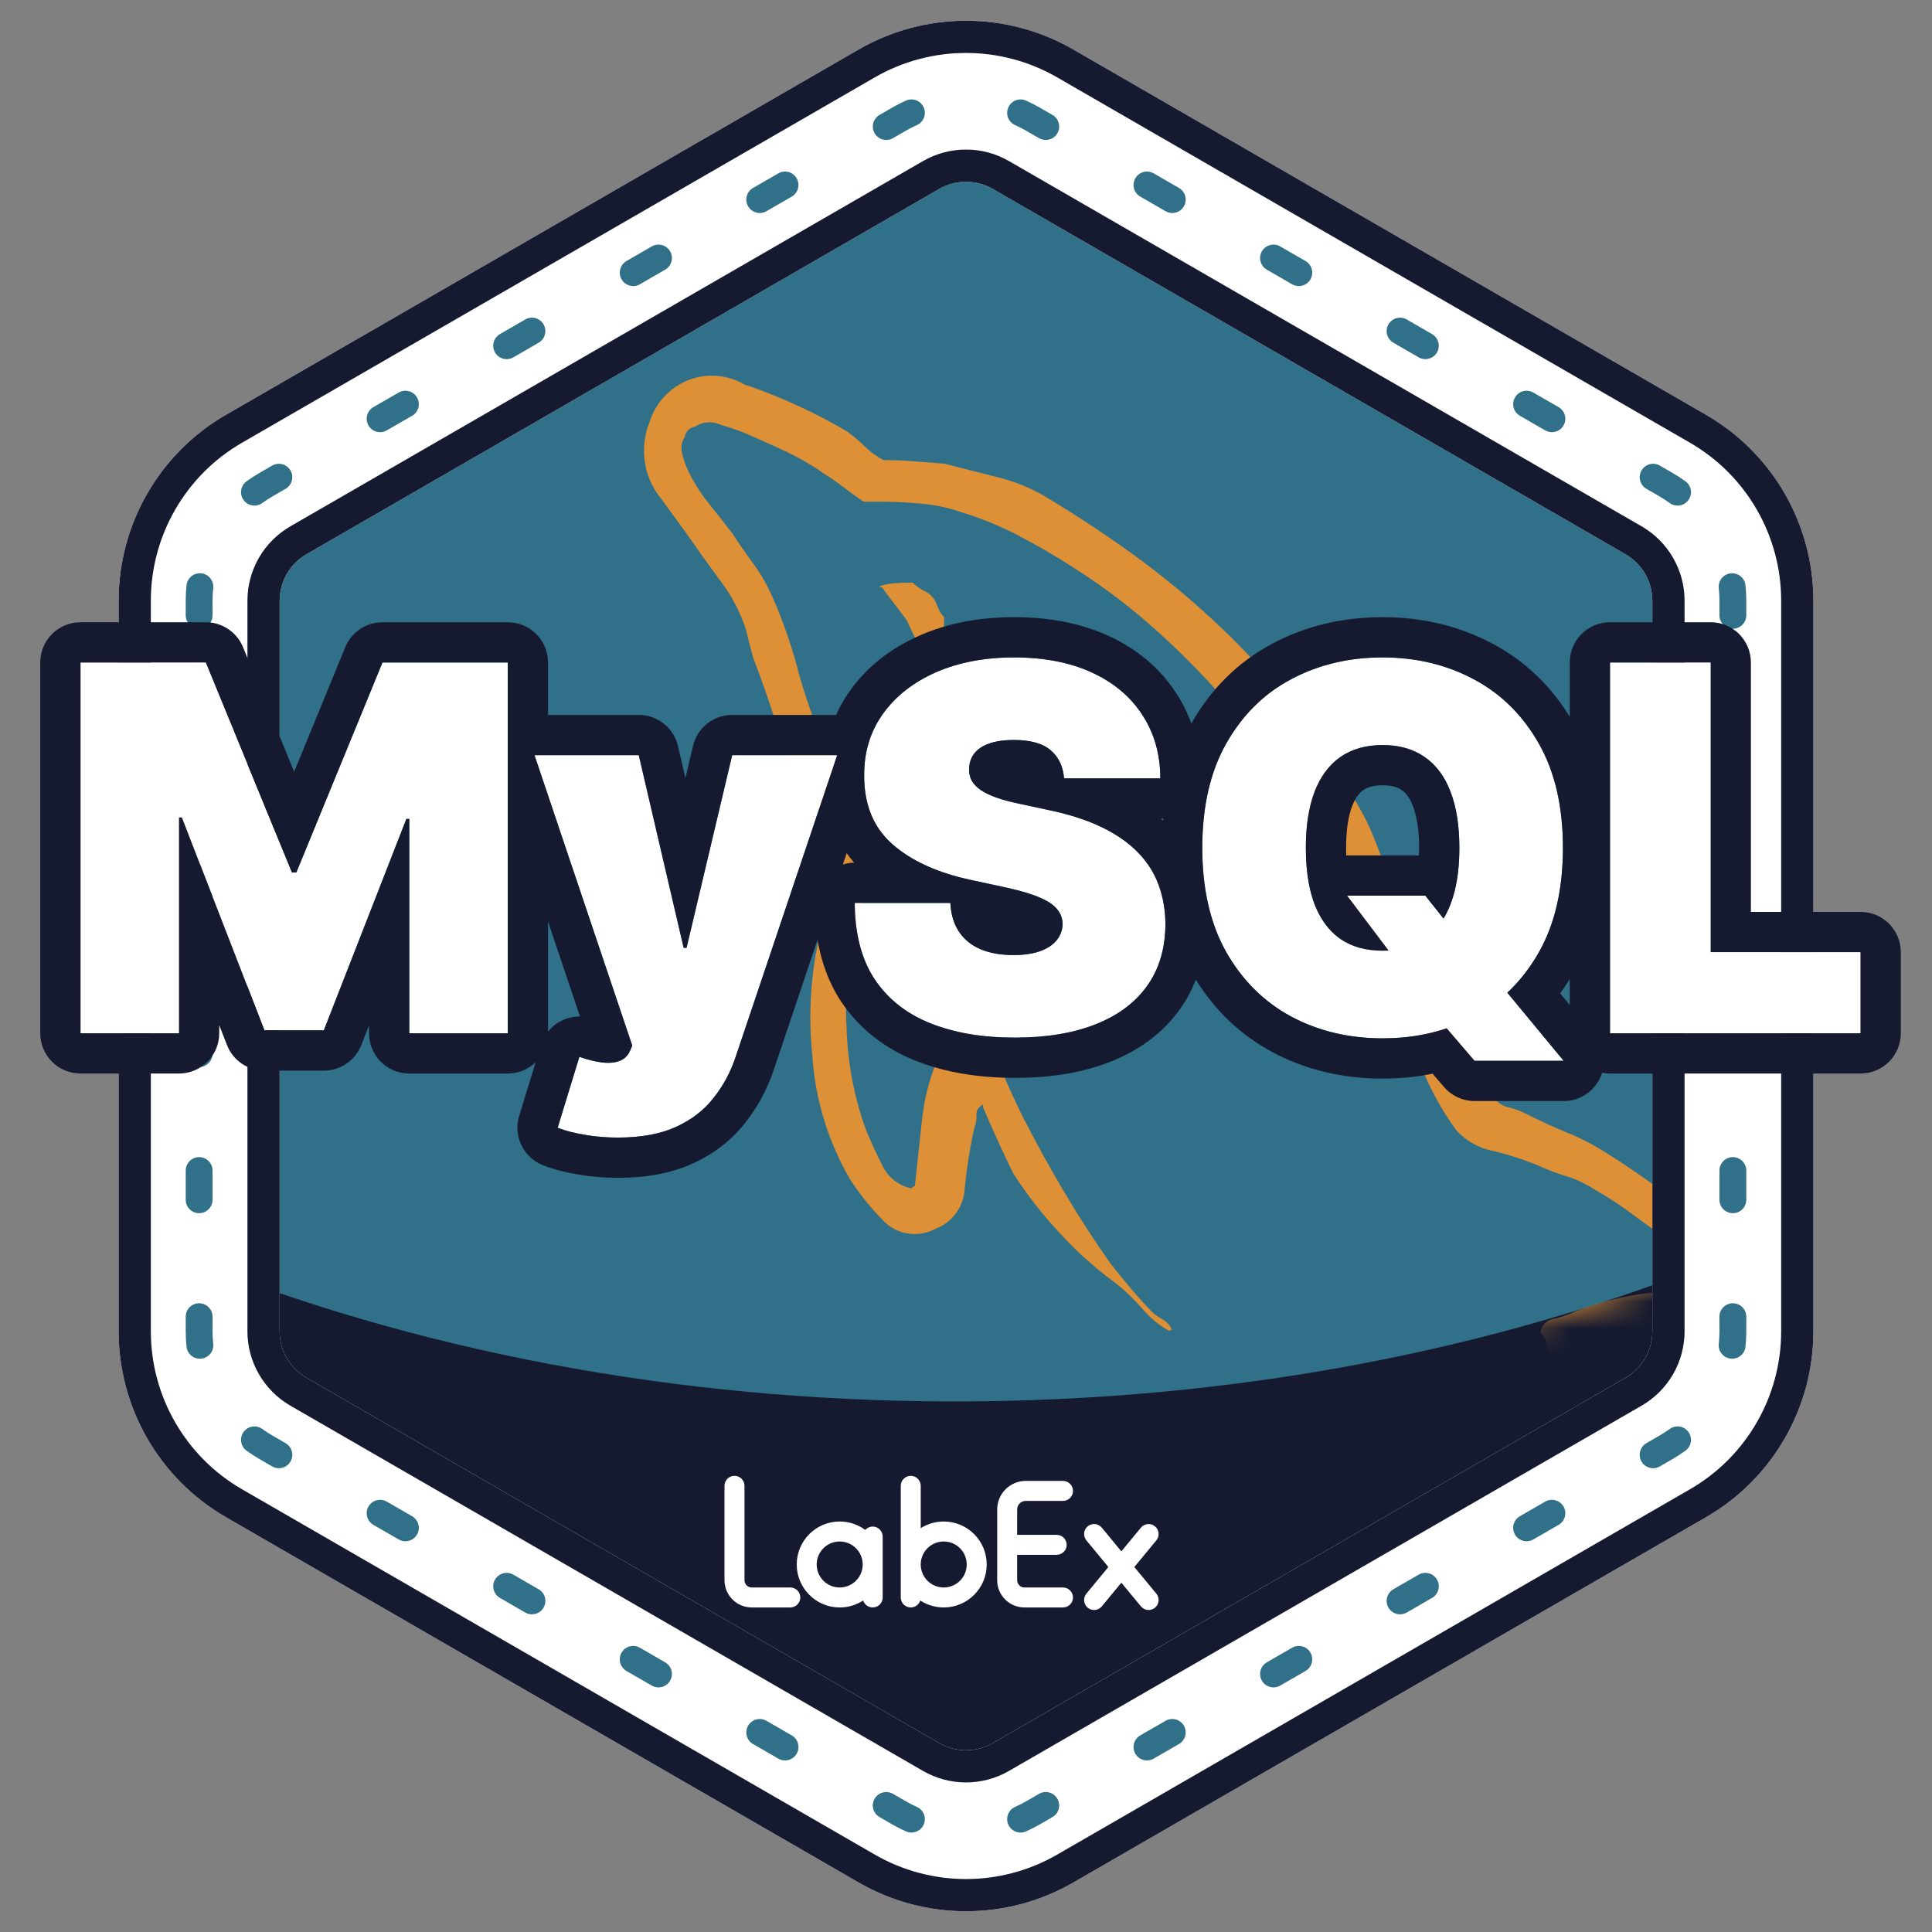
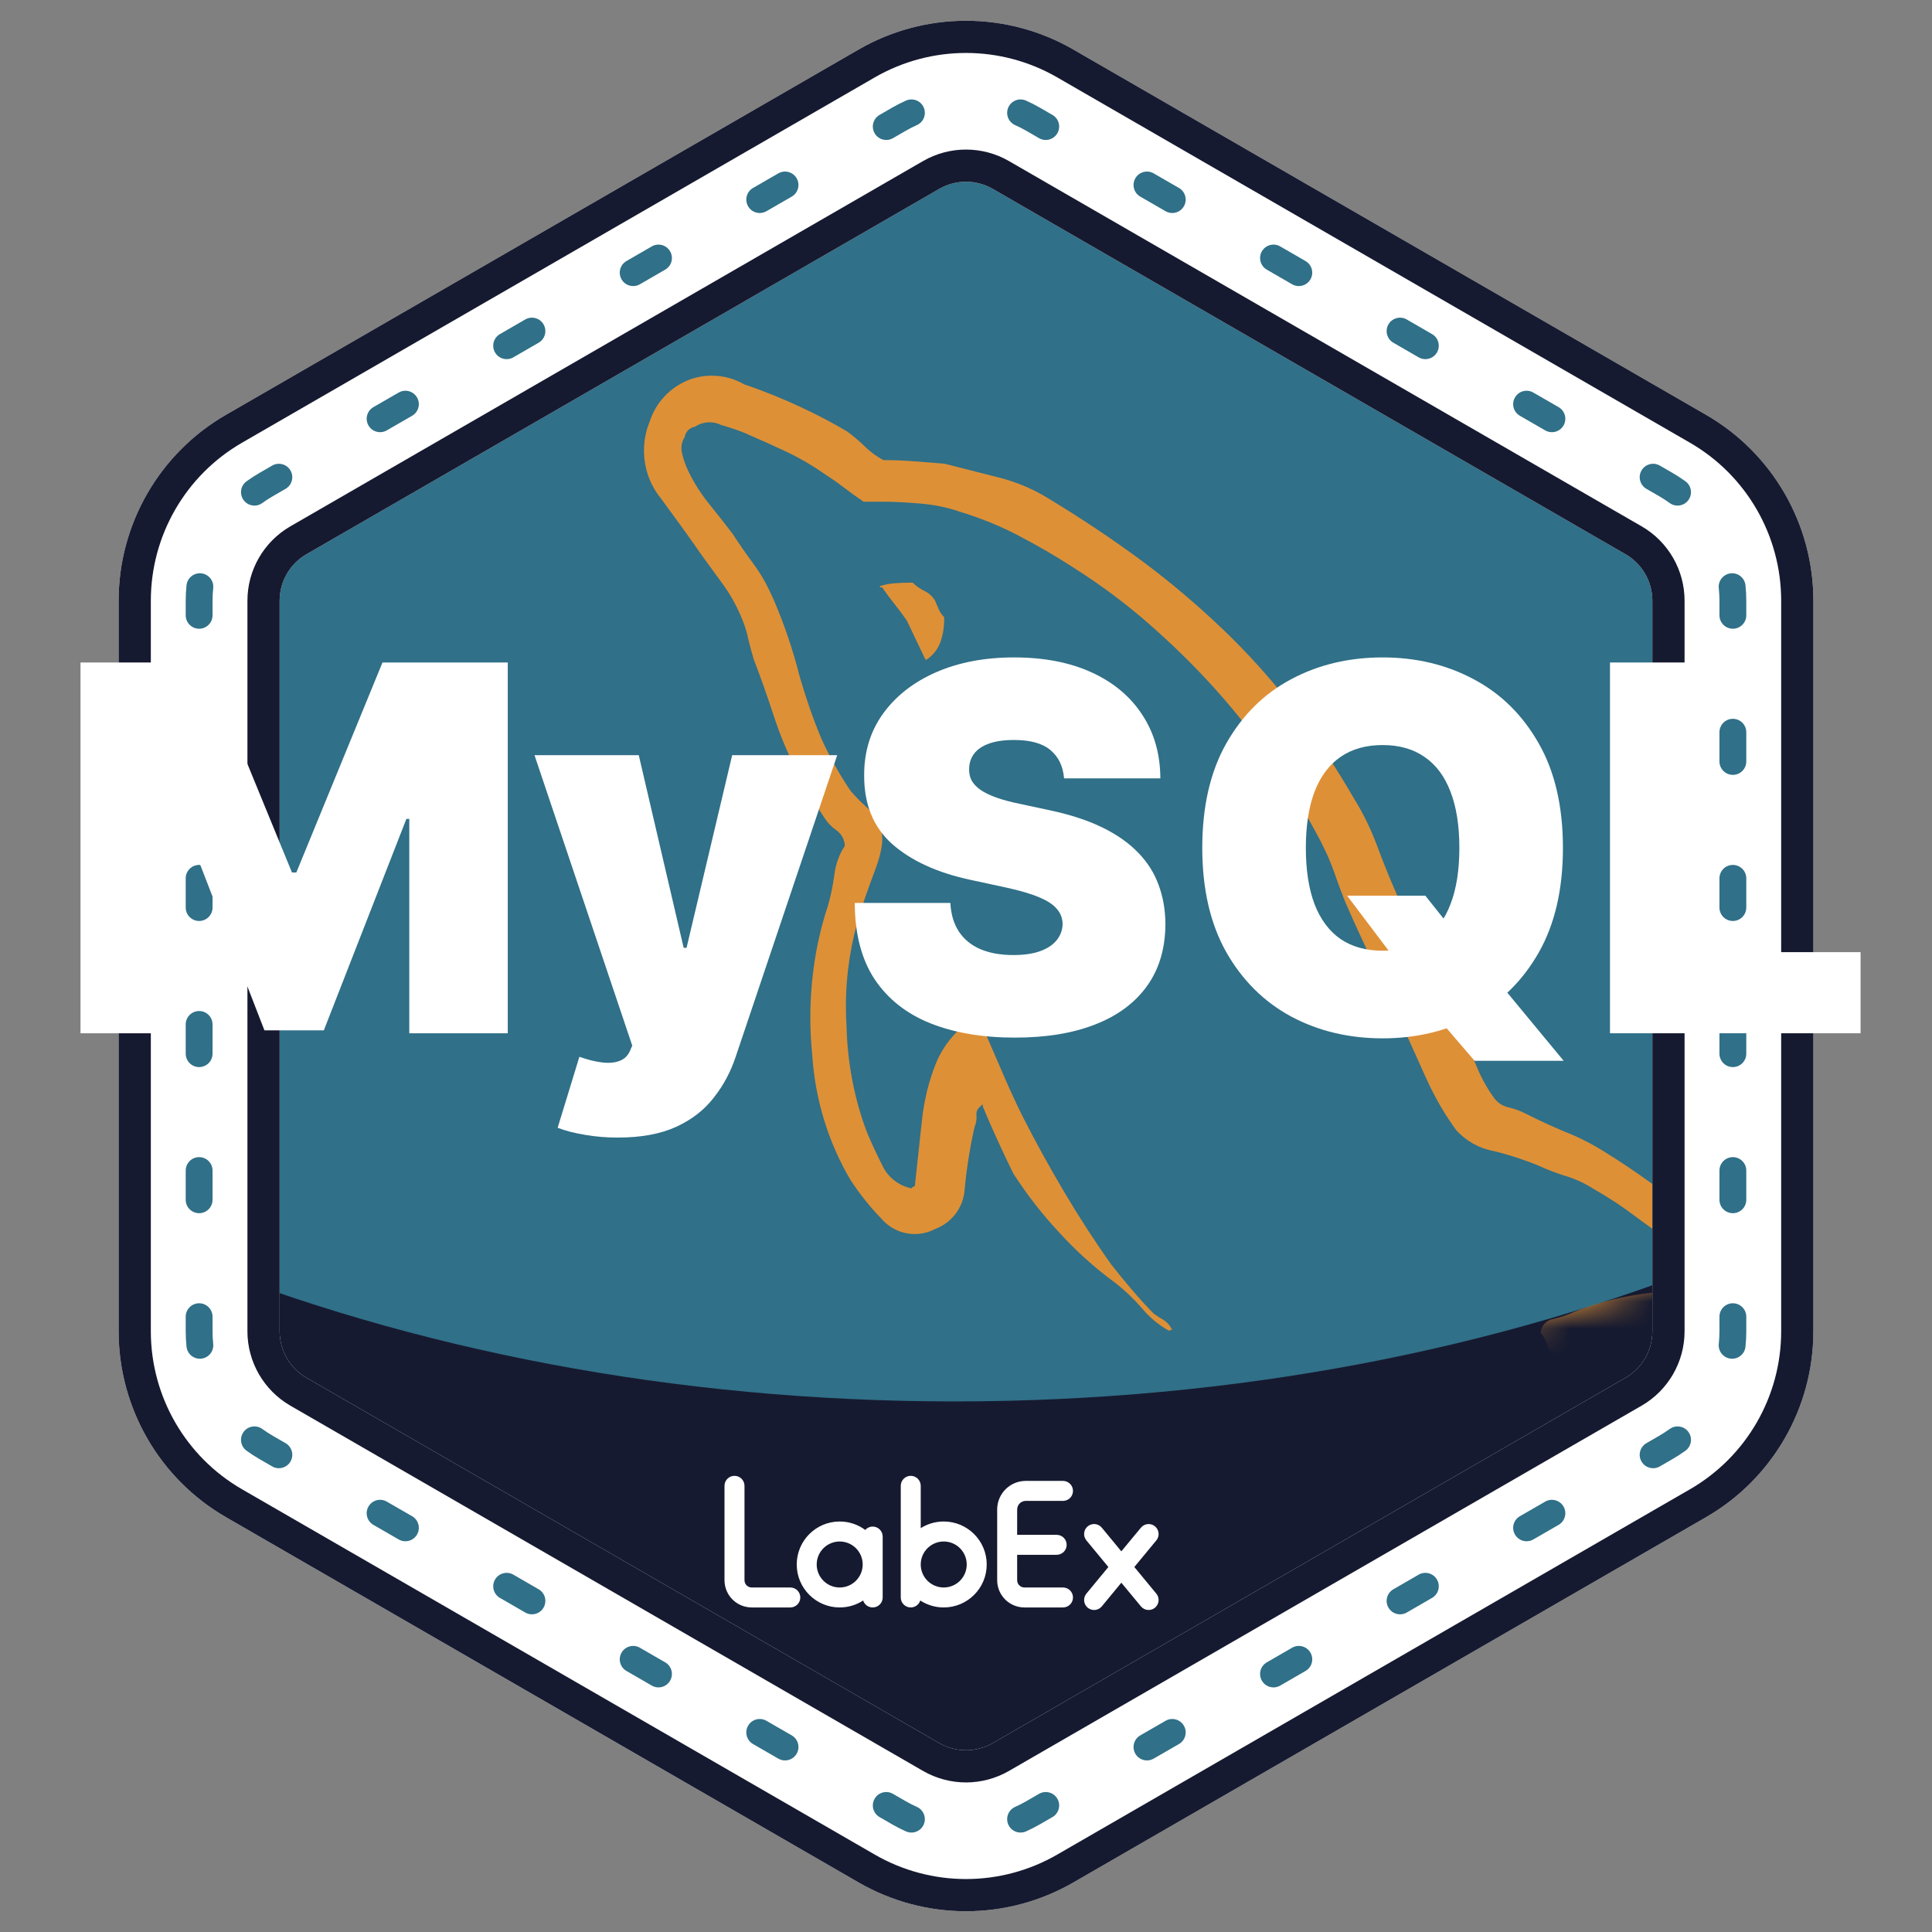
<svg xmlns="http://www.w3.org/2000/svg" width="72" height="72" viewBox="0 0 72 72" fill="none">
  <rect x="0" y="0" width="72" height="72" fill="#808080" stroke="none" />
  <path d="M33.5 4.443C35.047 3.55 36.953 3.55 38.5 4.443L62.079 18.057C63.626 18.95 64.579 20.6 64.579 22.387V49.613C64.579 51.4 63.626 53.05 62.079 53.943L38.5 67.557C36.953 68.45 35.047 68.45 33.5 67.557L9.921 53.943C8.374 53.05 7.421 51.4 7.421 49.613V22.387C7.421 20.6 8.374 18.95 9.921 18.057L33.5 4.443Z" fill="#161A30" />
  <path fill-rule="evenodd" clip-rule="evenodd" d="M7 46.918V22.613C7 20.827 7.953 19.176 9.5 18.283L33.079 4.67C34.626 3.777 36.532 3.777 38.079 4.67L61.658 18.283C63.205 19.176 64.158 20.827 64.158 22.613V46.918C55.829 50.286 46.045 52.227 35.579 52.227C25.112 52.227 15.329 50.286 7 46.918Z" fill="#307088" />
  <mask id="mask0_5152_46800" style="mask-type:alpha" maskUnits="userSpaceOnUse" x="7" y="4" width="58" height="49">
    <path fill-rule="evenodd" clip-rule="evenodd" d="M7 46.918V22.613C7 20.827 7.953 19.176 9.5 18.283L33.079 4.67C34.626 3.777 36.532 3.777 38.079 4.67L61.658 18.283C63.205 19.176 64.158 20.827 64.158 22.613V46.918C55.829 50.286 46.045 52.227 35.579 52.227C25.112 52.227 15.329 50.286 7 46.918Z" fill="#FF8642" />
  </mask>
  <g mask="url(#mask0_5152_46800)">
    <path d="M67.476 56.929L66.561 56.042C66.108 55.435 65.627 54.897 65.103 54.408L65.094 54.4C64.556 53.903 63.997 53.43 63.417 52.981C62.952 52.656 62.313 52.264 61.5 51.806C60.832 51.499 60.309 50.962 60.026 50.295L60.019 50.276L59.933 50.232C60.315 50.194 60.664 50.122 60.999 50.022L60.958 50.032L61.985 49.745C62.41 49.609 62.902 49.521 63.412 49.501H63.422C63.959 49.479 64.465 49.391 64.948 49.246L64.903 49.257C65.136 49.198 65.376 49.132 65.622 49.057C65.868 48.982 66.079 48.916 66.254 48.857V48.547C66.08 48.282 65.869 47.979 65.622 47.638C65.386 47.311 65.121 47.027 64.824 46.779L64.815 46.772C64.059 46.093 63.277 45.435 62.468 44.799C61.754 44.233 60.945 43.655 60.106 43.119L59.983 43.046C59.54 42.749 59.032 42.474 58.497 42.248L58.436 42.226C57.898 42.004 57.367 41.76 56.845 41.495C56.67 41.407 56.467 41.33 56.256 41.276L56.236 41.273C56.025 41.229 55.845 41.119 55.714 40.963L55.712 40.961C55.463 40.627 55.245 40.248 55.072 39.844L55.058 39.808C54.884 39.393 54.695 38.995 54.492 38.614C54.056 37.756 53.635 36.883 53.228 35.997C52.821 35.111 52.43 34.223 52.055 33.335C51.794 32.743 51.555 32.152 51.336 31.561C51.095 30.912 50.823 30.357 50.506 29.834L50.529 29.876C49.751 28.527 48.974 27.375 48.131 26.28L48.182 26.35C47.347 25.279 46.483 24.322 45.553 23.434L45.539 23.422C44.622 22.545 43.635 21.709 42.599 20.935L42.511 20.871C41.434 20.075 40.257 19.291 38.98 18.52C38.466 18.212 37.87 17.961 37.241 17.799L37.194 17.788L35.189 17.279L34.056 17.191C33.679 17.161 33.301 17.147 32.923 17.147C32.656 17.004 32.427 16.833 32.226 16.635C32.028 16.442 31.813 16.261 31.59 16.094L31.572 16.081C30.482 15.434 29.215 14.842 27.891 14.376L27.738 14.328C27.39 14.121 26.973 14 26.527 14C26.21 14 25.906 14.062 25.629 14.174L25.645 14.169C24.96 14.446 24.438 15.008 24.213 15.709L24.207 15.727C24.076 16.043 24 16.408 24 16.793C24 17.468 24.234 18.085 24.625 18.568L24.622 18.562C25.275 19.449 25.776 20.145 26.124 20.653C26.385 21.009 26.654 21.378 26.931 21.762C27.185 22.107 27.41 22.501 27.592 22.917L27.607 22.956C27.707 23.174 27.796 23.434 27.861 23.702L27.866 23.732C27.924 23.983 27.996 24.257 28.084 24.553C28.345 25.233 28.591 25.93 28.824 26.643C29.078 27.423 29.36 28.083 29.686 28.712L29.651 28.639C29.826 28.964 30 29.282 30.176 29.592C30.351 29.903 30.54 30.206 30.741 30.502C30.858 30.681 31.006 30.83 31.175 30.945L31.181 30.949C31.359 31.081 31.476 31.288 31.485 31.523C31.28 31.831 31.141 32.202 31.094 32.599L31.093 32.61C31.029 33.074 30.939 33.487 30.817 33.885L30.831 33.83C30.43 35.051 30.199 36.459 30.199 37.921C30.199 38.394 30.222 38.86 30.271 39.32L30.266 39.263C30.374 41.02 30.894 42.633 31.729 44.031L31.703 43.985C32.058 44.526 32.438 44.997 32.858 45.428C33.161 45.773 33.6 45.989 34.09 45.989C34.364 45.989 34.623 45.921 34.85 45.8L34.842 45.804C35.472 45.573 35.921 44.986 35.953 44.288V44.284C36.039 43.415 36.169 42.637 36.347 41.878L36.324 42.001C36.367 41.885 36.393 41.753 36.393 41.614C36.393 41.586 36.391 41.559 36.389 41.531V41.535C36.375 41.402 36.454 41.276 36.629 41.157V41.245C36.803 41.66 36.984 42.074 37.173 42.487C37.361 42.9 37.557 43.314 37.76 43.728C38.291 44.551 38.855 45.27 39.475 45.932L39.469 45.927C40.091 46.609 40.768 47.221 41.5 47.762L41.539 47.79C41.921 48.087 42.257 48.408 42.559 48.758L42.566 48.765C42.851 49.106 43.191 49.387 43.575 49.598L43.593 49.607V49.563H43.68C43.609 49.404 43.496 49.275 43.355 49.187L43.352 49.185C43.209 49.105 43.087 49.024 42.972 48.936L42.981 48.941C42.72 48.676 42.451 48.38 42.174 48.054C41.896 47.727 41.642 47.417 41.412 47.122C40.801 46.264 40.22 45.367 39.666 44.432C39.112 43.497 38.589 42.547 38.097 41.581C37.864 41.108 37.639 40.62 37.421 40.118C37.204 39.615 36.993 39.127 36.789 38.654C36.701 38.473 36.639 38.264 36.616 38.042V38.033C36.605 37.822 36.486 37.64 36.313 37.547L36.31 37.545C36.092 37.923 35.85 38.249 35.575 38.544L35.577 38.542C35.29 38.849 35.056 39.21 34.888 39.606L34.879 39.63C34.625 40.257 34.44 40.985 34.359 41.746L34.355 41.781C34.269 42.564 34.181 43.37 34.094 44.198L34.007 44.242L33.964 44.286C33.496 44.188 33.11 43.884 32.901 43.473L32.898 43.464C32.679 43.035 32.483 42.613 32.31 42.199C31.864 41.031 31.586 39.679 31.548 38.267V38.251C31.532 38.027 31.525 37.765 31.525 37.503C31.525 36.282 31.714 35.104 32.063 34L32.042 34.081C32.128 33.756 32.317 33.208 32.608 32.438C32.898 31.668 32.956 31.136 32.782 30.841C32.692 30.538 32.525 30.283 32.305 30.089L32.303 30.087C32.083 29.893 31.883 29.689 31.7 29.473L31.694 29.466C31.491 29.167 31.296 28.849 31.107 28.512C30.918 28.175 30.751 27.842 30.606 27.515C30.309 26.814 30.004 25.936 29.752 25.034L29.713 24.87C29.426 23.834 29.107 22.958 28.729 22.114L28.776 22.232C28.576 21.77 28.343 21.37 28.073 21.005L28.084 21.02C27.791 20.621 27.529 20.244 27.299 19.888C27.006 19.504 26.715 19.134 26.427 18.779C26.133 18.417 25.872 18.01 25.659 17.574L25.643 17.537C25.556 17.359 25.481 17.152 25.429 16.938L25.425 16.917C25.405 16.853 25.394 16.778 25.394 16.703C25.394 16.552 25.438 16.411 25.513 16.294L25.512 16.298C25.531 16.195 25.578 16.105 25.643 16.032C25.713 15.968 25.803 15.92 25.901 15.9H25.904C26.057 15.799 26.243 15.738 26.445 15.738C26.596 15.738 26.742 15.773 26.87 15.835L26.864 15.834C27.259 15.947 27.578 16.061 27.89 16.191L27.825 16.168C28.376 16.405 28.884 16.634 29.351 16.855C29.887 17.116 30.345 17.39 30.777 17.697L30.745 17.675C30.978 17.823 31.21 17.985 31.442 18.163C31.674 18.34 31.921 18.518 32.182 18.696H32.793C33.258 18.696 33.752 18.719 34.274 18.764C34.802 18.806 35.29 18.907 35.755 19.065L35.712 19.052C36.578 19.314 37.322 19.624 38.028 19.996L37.955 19.961C38.667 20.331 39.342 20.722 39.981 21.137C41.042 21.81 41.959 22.499 42.822 23.253L42.791 23.227C43.692 24.012 44.51 24.817 45.278 25.668L45.296 25.69C46.045 26.522 46.76 27.427 47.414 28.375L47.47 28.461C48.072 29.326 48.679 30.327 49.225 31.365L49.3 31.521C49.446 31.803 49.594 32.15 49.722 32.504L49.742 32.565C49.858 32.904 49.989 33.253 50.133 33.61C50.452 34.349 50.794 35.096 51.16 35.849C51.525 36.602 51.867 37.334 52.186 38.045L53.145 40.175C53.482 40.919 53.858 41.561 54.296 42.153L54.276 42.126C54.642 42.523 55.13 42.802 55.678 42.899L55.692 42.901C56.355 43.07 56.913 43.261 57.454 43.486L57.369 43.455C57.627 43.574 57.958 43.701 58.299 43.812L58.371 43.833C58.753 43.952 59.084 44.11 59.389 44.308L59.373 44.298C59.962 44.634 60.461 44.964 60.936 45.324L60.898 45.296C61.392 45.665 61.886 46.014 62.379 46.341C62.612 46.519 63.003 46.777 63.552 47.117C64.101 47.457 64.392 47.775 64.424 48.07C64.219 48.063 63.975 48.058 63.732 48.058C62.846 48.058 61.974 48.116 61.12 48.23L61.221 48.219C60.255 48.351 59.38 48.591 58.556 48.934L58.629 48.908C58.425 48.998 58.182 49.081 57.93 49.145L57.895 49.152C57.639 49.191 57.441 49.4 57.416 49.66C57.526 49.8 57.614 49.963 57.674 50.139L57.677 50.15C57.739 50.337 57.812 50.498 57.903 50.649L57.897 50.638C58.111 51.025 58.342 51.358 58.602 51.666L58.594 51.657C58.848 51.976 59.135 52.253 59.452 52.49L59.465 52.499C59.758 52.736 60.063 52.98 60.38 53.23C60.67 53.462 60.998 53.689 61.338 53.894L61.381 53.918C61.893 54.237 62.487 54.542 63.107 54.797L63.19 54.826C63.864 55.101 64.442 55.42 64.979 55.8L64.95 55.779C65.299 55.986 65.648 56.215 65.995 56.467C66.342 56.719 66.676 56.963 66.997 57.199C67.128 57.331 67.243 57.477 67.341 57.637L67.346 57.646C67.51 57.837 67.737 57.967 67.995 58H68V57.912C67.841 57.789 67.724 57.619 67.668 57.422L67.667 57.415C67.622 57.228 67.555 57.065 67.465 56.914L67.469 56.922L67.476 56.929ZM34.011 21.713C33.778 21.713 33.56 21.72 33.357 21.735C33.15 21.749 32.957 21.788 32.775 21.85L32.791 21.845V21.889H32.878C32.994 22.066 33.141 22.265 33.317 22.486C33.494 22.708 33.654 22.922 33.797 23.13L34.494 24.593L34.58 24.549C34.784 24.399 34.941 24.197 35.034 23.961L35.038 23.952C35.132 23.697 35.186 23.4 35.186 23.092C35.186 23.059 35.186 23.026 35.184 22.992V22.998C35.103 22.917 35.036 22.822 34.989 22.716L34.987 22.71L34.842 22.376C34.746 22.222 34.613 22.101 34.456 22.024L34.45 22.023C34.281 21.94 34.137 21.835 34.011 21.713Z" fill="#DE9037" />
  </g>
  <path fill-rule="evenodd" clip-rule="evenodd" d="M32 1.845C34.475 0.416 37.525 0.416 40 1.845L63.579 15.459C66.054 16.887 67.579 19.529 67.579 22.387V49.613C67.579 52.471 66.054 55.112 63.579 56.541L40 70.155C37.525 71.584 34.475 71.584 32 70.155L8.421 56.541C5.946 55.112 4.421 52.471 4.421 49.613V22.387C4.421 19.529 5.946 16.887 8.421 15.459L32 1.845ZM37 7.041C36.381 6.684 35.619 6.684 35 7.041L11.421 20.655C10.802 21.012 10.421 21.672 10.421 22.387V49.613C10.421 50.328 10.802 50.988 11.421 51.345L35 64.959C35.619 65.316 36.381 65.316 37 64.959L60.579 51.345C61.198 50.988 61.579 50.328 61.579 49.613V22.387C61.579 21.672 61.198 21.012 60.579 20.655L37 7.041Z" fill="white" />
  <path fill-rule="evenodd" clip-rule="evenodd" d="M39.4 2.884C37.296 1.67 34.704 1.67 32.6 2.884L9.021 16.498C6.917 17.712 5.621 19.957 5.621 22.387V49.613C5.621 52.043 6.917 54.288 9.021 55.502L32.6 69.115C34.704 70.33 37.296 70.33 39.4 69.115L62.979 55.502C65.083 54.288 66.379 52.043 66.379 49.613V22.387C66.379 19.957 65.083 17.712 62.979 16.498L39.4 2.884ZM34.4 6.002C35.39 5.431 36.61 5.431 37.6 6.002L61.179 19.615C62.169 20.187 62.779 21.243 62.779 22.387V49.613C62.779 50.756 62.169 51.813 61.179 52.385L37.6 65.998C36.61 66.569 35.39 66.569 34.4 65.998L10.821 52.385C9.831 51.813 9.221 50.756 9.221 49.613V22.387C9.221 21.243 9.831 20.187 10.821 19.615L34.4 6.002ZM40 1.845C37.525 0.416 34.475 0.416 32 1.845L8.421 15.459C5.946 16.887 4.421 19.529 4.421 22.387V49.613C4.421 52.471 5.946 55.112 8.421 56.541L32 70.155C34.475 71.584 37.525 71.584 40 70.155L63.579 56.541C66.054 55.112 67.579 52.471 67.579 49.613V22.387C67.579 19.529 66.054 16.887 63.579 15.459L40 1.845ZM35 7.041C35.619 6.684 36.381 6.684 37 7.041L60.579 20.655C61.198 21.012 61.579 21.672 61.579 22.387V49.613C61.579 50.328 61.198 50.988 60.579 51.345L37 64.959C36.381 65.316 35.619 65.316 35 64.959L11.421 51.345C10.802 50.988 10.421 50.328 10.421 49.613V22.387C10.421 21.672 10.802 21.012 11.421 20.655L35 7.041Z" fill="#161A30" />
  <path fill-rule="evenodd" clip-rule="evenodd" d="M37.577 4.002C37.689 3.75 37.985 3.637 38.237 3.749C38.411 3.827 38.583 3.914 38.75 4.01L39.222 4.283C39.461 4.421 39.543 4.726 39.405 4.966C39.267 5.205 38.961 5.287 38.722 5.149L38.25 4.876C38.113 4.797 37.973 4.726 37.83 4.662C37.578 4.55 37.465 4.255 37.577 4.002ZM34.423 4.002C34.535 4.255 34.422 4.55 34.17 4.662C34.027 4.726 33.887 4.797 33.75 4.876L33.278 5.149C33.039 5.287 32.733 5.205 32.595 4.966C32.457 4.726 32.539 4.421 32.778 4.283L33.25 4.01C33.417 3.914 33.589 3.827 33.763 3.749C34.015 3.637 34.311 3.75 34.423 4.002ZM42.311 6.644C42.449 6.405 42.755 6.323 42.994 6.461L43.937 7.005C44.176 7.143 44.258 7.449 44.12 7.688C43.982 7.927 43.676 8.009 43.437 7.871L42.494 7.327C42.255 7.189 42.173 6.883 42.311 6.644ZM29.689 6.644C29.827 6.883 29.745 7.189 29.506 7.327L28.563 7.871C28.323 8.009 28.018 7.927 27.88 7.688C27.742 7.449 27.823 7.143 28.063 7.005L29.006 6.461C29.245 6.323 29.551 6.405 29.689 6.644ZM24.973 9.366C25.111 9.606 25.029 9.911 24.79 10.049L23.847 10.594C23.608 10.732 23.302 10.65 23.164 10.411C23.026 10.172 23.108 9.866 23.347 9.728L24.29 9.183C24.529 9.045 24.835 9.127 24.973 9.366ZM47.027 9.366C47.165 9.127 47.471 9.045 47.71 9.183L48.653 9.728C48.892 9.866 48.974 10.172 48.836 10.411C48.698 10.65 48.392 10.732 48.153 10.594L47.21 10.049C46.971 9.911 46.889 9.606 47.027 9.366ZM20.257 12.089C20.395 12.328 20.313 12.634 20.074 12.772L19.131 13.317C18.892 13.455 18.586 13.373 18.448 13.134C18.31 12.894 18.392 12.589 18.631 12.451L19.574 11.906C19.813 11.768 20.119 11.85 20.257 12.089ZM51.743 12.089C51.881 11.85 52.187 11.768 52.426 11.906L53.369 12.451C53.608 12.589 53.69 12.894 53.552 13.134C53.414 13.373 53.108 13.455 52.869 13.317L51.926 12.772C51.687 12.634 51.605 12.328 51.743 12.089ZM15.541 14.812C15.68 15.051 15.598 15.357 15.358 15.495L14.415 16.039C14.176 16.177 13.87 16.095 13.732 15.856C13.594 15.617 13.676 15.311 13.915 15.173L14.858 14.629C15.098 14.491 15.403 14.573 15.541 14.812ZM56.459 14.812C56.596 14.573 56.902 14.491 57.142 14.629L58.085 15.173C58.324 15.311 58.406 15.617 58.268 15.856C58.13 16.095 57.824 16.177 57.585 16.039L56.642 15.495C56.402 15.357 56.32 15.051 56.459 14.812ZM10.826 17.534C10.964 17.773 10.882 18.079 10.643 18.217L10.171 18.49C10.034 18.569 9.902 18.654 9.776 18.746C9.553 18.909 9.24 18.859 9.078 18.636C8.915 18.412 8.965 18.099 9.188 17.937C9.343 17.825 9.504 17.72 9.671 17.624L10.143 17.351C10.382 17.213 10.688 17.295 10.826 17.534ZM61.174 17.534C61.312 17.295 61.618 17.213 61.857 17.351L62.329 17.624C62.496 17.72 62.657 17.825 62.812 17.937C63.035 18.099 63.085 18.412 62.922 18.636C62.76 18.859 62.447 18.909 62.224 18.746C62.098 18.654 61.966 18.569 61.829 18.49L61.357 18.217C61.118 18.079 61.036 17.773 61.174 17.534ZM7.501 21.367C7.775 21.396 7.975 21.642 7.946 21.916C7.929 22.072 7.921 22.229 7.921 22.387V22.931C7.921 23.207 7.697 23.431 7.421 23.431C7.145 23.431 6.921 23.207 6.921 22.931V22.387C6.921 22.194 6.931 22.002 6.951 21.812C6.98 21.537 7.226 21.338 7.501 21.367ZM64.499 21.367C64.774 21.338 65.02 21.537 65.049 21.812C65.069 22.002 65.079 22.194 65.079 22.387V22.931C65.079 23.207 64.855 23.431 64.579 23.431C64.303 23.431 64.079 23.207 64.079 22.931V22.387C64.079 22.229 64.07 22.072 64.054 21.916C64.025 21.642 64.225 21.396 64.499 21.367ZM64.579 26.788C64.855 26.788 65.079 27.011 65.079 27.288V28.377C65.079 28.653 64.855 28.877 64.579 28.877C64.303 28.877 64.079 28.653 64.079 28.377V27.288C64.079 27.011 64.303 26.788 64.579 26.788ZM7.421 26.788C7.697 26.788 7.921 27.011 7.921 27.288V28.377C7.921 28.653 7.697 28.877 7.421 28.877C7.145 28.877 6.921 28.653 6.921 28.377V27.288C6.921 27.011 7.145 26.788 7.421 26.788ZM7.421 32.233C7.697 32.233 7.921 32.457 7.921 32.733V33.822C7.921 34.098 7.697 34.322 7.421 34.322C7.145 34.322 6.921 34.098 6.921 33.822V32.733C6.921 32.457 7.145 32.233 7.421 32.233ZM64.579 32.233C64.855 32.233 65.079 32.457 65.079 32.733V33.822C65.079 34.098 64.855 34.322 64.579 34.322C64.303 34.322 64.079 34.098 64.079 33.822V32.733C64.079 32.457 64.303 32.233 64.579 32.233ZM7.421 37.678C7.697 37.678 7.921 37.902 7.921 38.178V39.267C7.921 39.543 7.697 39.767 7.421 39.767C7.145 39.767 6.921 39.543 6.921 39.267V38.178C6.921 37.902 7.145 37.678 7.421 37.678ZM64.579 37.678C64.855 37.678 65.079 37.902 65.079 38.178V39.267C65.079 39.543 64.855 39.767 64.579 39.767C64.303 39.767 64.079 39.543 64.079 39.267V38.178C64.079 37.902 64.303 37.678 64.579 37.678ZM7.421 43.123C7.697 43.123 7.921 43.347 7.921 43.623V44.712C7.921 44.989 7.697 45.212 7.421 45.212C7.145 45.212 6.921 44.989 6.921 44.712V43.623C6.921 43.347 7.145 43.123 7.421 43.123ZM64.579 43.123C64.855 43.123 65.079 43.347 65.079 43.623V44.712C65.079 44.989 64.855 45.212 64.579 45.212C64.303 45.212 64.079 44.989 64.079 44.712V43.623C64.079 43.347 64.303 43.123 64.579 43.123ZM7.421 48.569C7.697 48.569 7.921 48.793 7.921 49.069V49.613C7.921 49.772 7.929 49.928 7.946 50.084C7.975 50.358 7.775 50.604 7.501 50.633C7.226 50.662 6.98 50.463 6.951 50.188C6.931 49.998 6.921 49.806 6.921 49.613V49.069C6.921 48.793 7.145 48.569 7.421 48.569ZM64.579 48.569C64.855 48.569 65.079 48.793 65.079 49.069V49.613C65.079 49.806 65.069 49.998 65.049 50.188C65.02 50.463 64.774 50.662 64.499 50.633C64.225 50.604 64.025 50.358 64.054 50.084C64.07 49.928 64.079 49.772 64.079 49.613V49.069C64.079 48.793 64.303 48.569 64.579 48.569ZM9.078 53.364C9.24 53.141 9.553 53.092 9.776 53.254C9.902 53.346 10.034 53.431 10.171 53.51L10.643 53.783C10.882 53.921 10.964 54.227 10.826 54.466C10.688 54.705 10.382 54.787 10.143 54.649L9.671 54.376C9.504 54.28 9.343 54.175 9.188 54.063C8.965 53.901 8.915 53.588 9.078 53.364ZM62.922 53.364C63.085 53.588 63.035 53.901 62.812 54.063C62.657 54.175 62.496 54.28 62.329 54.376L61.857 54.649C61.618 54.787 61.312 54.705 61.174 54.466C61.036 54.227 61.118 53.921 61.357 53.783L61.829 53.51C61.966 53.431 62.098 53.346 62.224 53.254C62.447 53.092 62.76 53.141 62.922 53.364ZM13.732 56.144C13.87 55.905 14.176 55.823 14.415 55.961L15.358 56.505C15.598 56.643 15.68 56.949 15.541 57.188C15.403 57.427 15.098 57.509 14.858 57.371L13.915 56.827C13.676 56.689 13.594 56.383 13.732 56.144ZM58.268 56.144C58.406 56.383 58.324 56.689 58.085 56.827L57.142 57.371C56.902 57.509 56.596 57.427 56.459 57.188C56.32 56.949 56.402 56.643 56.642 56.505L57.585 55.961C57.824 55.823 58.13 55.905 58.268 56.144ZM18.448 58.866C18.586 58.627 18.892 58.545 19.131 58.683L20.074 59.228C20.313 59.366 20.395 59.672 20.257 59.911C20.119 60.15 19.813 60.232 19.574 60.094L18.631 59.549C18.392 59.411 18.31 59.105 18.448 58.866ZM53.552 58.866C53.69 59.105 53.608 59.411 53.369 59.549L52.426 60.094C52.187 60.232 51.881 60.15 51.743 59.911C51.605 59.672 51.687 59.366 51.926 59.228L52.869 58.683C53.108 58.545 53.414 58.627 53.552 58.866ZM23.164 61.589C23.302 61.35 23.608 61.268 23.847 61.406L24.79 61.951C25.029 62.089 25.111 62.394 24.973 62.634C24.835 62.873 24.529 62.955 24.29 62.817L23.347 62.272C23.108 62.134 23.026 61.828 23.164 61.589ZM48.836 61.589C48.974 61.828 48.892 62.134 48.653 62.272L47.71 62.817C47.471 62.955 47.165 62.873 47.027 62.634C46.889 62.394 46.971 62.089 47.21 61.951L48.153 61.406C48.392 61.268 48.698 61.35 48.836 61.589ZM27.88 64.312C28.018 64.073 28.323 63.991 28.563 64.129L29.506 64.673C29.745 64.811 29.827 65.117 29.689 65.356C29.551 65.595 29.245 65.677 29.006 65.539L28.063 64.995C27.823 64.857 27.742 64.551 27.88 64.312ZM44.12 64.312C44.258 64.551 44.176 64.857 43.937 64.995L42.994 65.539C42.755 65.677 42.449 65.595 42.311 65.356C42.173 65.117 42.255 64.811 42.494 64.673L43.437 64.129C43.676 63.991 43.982 64.073 44.12 64.312ZM32.595 67.034C32.733 66.795 33.039 66.713 33.278 66.851L33.75 67.124C33.887 67.203 34.027 67.274 34.17 67.338C34.422 67.45 34.535 67.746 34.423 67.998C34.311 68.25 34.015 68.363 33.763 68.251C33.589 68.173 33.417 68.086 33.25 67.99L32.778 67.717C32.539 67.579 32.457 67.273 32.595 67.034ZM39.405 67.034C39.543 67.273 39.461 67.579 39.222 67.717L38.75 67.99C38.583 68.086 38.411 68.173 38.237 68.251C37.985 68.363 37.689 68.25 37.577 67.998C37.465 67.746 37.578 67.45 37.83 67.338C37.973 67.274 38.113 67.203 38.25 67.124L38.722 66.851C38.961 66.713 39.267 66.795 39.405 67.034Z" fill="#307088" />
  <path d="M27.372 55C27.578 55 27.745 55.167 27.745 55.372V58.89C27.745 59.039 27.866 59.161 28.016 59.161H29.453C29.658 59.161 29.825 59.328 29.825 59.533C29.825 59.739 29.658 59.905 29.453 59.905H28.016C27.455 59.905 27 59.451 27 58.89V55.372C27 55.167 27.167 55 27.372 55ZM31.293 56.702C31.65 56.702 31.979 56.819 32.245 57.016C32.313 56.939 32.412 56.891 32.523 56.891C32.728 56.891 32.895 57.058 32.895 57.264V59.533C32.895 59.739 32.728 59.905 32.523 59.905C32.356 59.905 32.215 59.796 32.167 59.646C31.916 59.81 31.616 59.905 31.293 59.905C30.409 59.905 29.692 59.188 29.692 58.304C29.692 57.419 30.409 56.702 31.293 56.702ZM31.293 57.447C30.82 57.447 30.436 57.831 30.436 58.304C30.436 58.777 30.82 59.161 31.293 59.161C31.766 59.161 32.15 58.777 32.15 58.304C32.15 57.831 31.766 57.447 31.293 57.447ZM33.941 55C34.147 55 34.313 55.167 34.313 55.372L34.313 56.95C34.561 56.793 34.855 56.702 35.17 56.702C36.055 56.702 36.772 57.419 36.772 58.304C36.772 59.188 36.055 59.905 35.17 59.905C34.847 59.905 34.547 59.81 34.296 59.646C34.248 59.796 34.107 59.905 33.941 59.905C33.735 59.905 33.569 59.739 33.569 59.533V55.372C33.569 55.167 33.735 55 33.941 55ZM35.17 57.447C34.697 57.447 34.313 57.831 34.313 58.304C34.313 58.777 34.697 59.161 35.17 59.161C35.644 59.161 36.027 58.777 36.027 58.304C36.027 57.831 35.644 57.447 35.17 57.447ZM39.615 55.189C39.82 55.189 39.987 55.356 39.987 55.562C39.987 55.767 39.82 55.934 39.615 55.934H38.227C38.05 55.934 37.907 56.077 37.907 56.254L37.906 57.199L39.378 57.199C39.584 57.199 39.751 57.365 39.751 57.571C39.751 57.777 39.584 57.943 39.378 57.943L37.906 57.943L37.907 58.89C37.907 59.039 38.028 59.161 38.178 59.161H39.615C39.82 59.161 39.987 59.328 39.987 59.533C39.987 59.739 39.82 59.905 39.615 59.905H38.178C37.617 59.905 37.162 59.451 37.162 58.89V56.254C37.162 55.666 37.639 55.189 38.227 55.189H39.615ZM42.519 56.932C42.65 56.773 42.884 56.751 43.043 56.882C43.201 57.013 43.224 57.248 43.093 57.406L42.273 58.398L43.093 59.39C43.224 59.549 43.201 59.784 43.043 59.915C42.884 60.046 42.65 60.023 42.519 59.865L41.789 58.983L41.061 59.865C40.938 60.014 40.724 60.042 40.567 59.937L40.536 59.915C40.378 59.784 40.356 59.549 40.487 59.39L41.306 58.398L40.487 57.406C40.356 57.248 40.378 57.013 40.536 56.882C40.695 56.751 40.93 56.773 41.061 56.932L41.789 57.814L42.519 56.932Z" fill="white" />
  <path d="M3 24.689H7.669L10.881 32.516H11.043L14.254 24.689H18.923V38.507H15.253V30.518H15.145L12.068 38.399H9.855L6.778 30.465H6.67V38.507H3V24.689Z" fill="white" />
  <path d="M23.022 42.394C22.595 42.394 22.188 42.36 21.801 42.292C21.414 42.229 21.075 42.142 20.782 42.029L21.592 39.384C21.898 39.492 22.177 39.562 22.428 39.593C22.685 39.625 22.903 39.607 23.083 39.539C23.267 39.472 23.4 39.344 23.481 39.155L23.562 38.966L19.919 28.143H23.805L25.478 35.322H25.586L27.286 28.143H31.2L27.421 39.371C27.232 39.942 26.958 40.455 26.598 40.909C26.243 41.368 25.775 41.73 25.195 41.995C24.614 42.261 23.89 42.394 23.022 42.394Z" fill="white" />
  <path d="M39.654 29.007C39.618 28.557 39.449 28.206 39.148 27.954C38.851 27.703 38.399 27.577 37.792 27.577C37.405 27.577 37.088 27.624 36.84 27.718C36.597 27.808 36.418 27.932 36.301 28.09C36.184 28.247 36.123 28.427 36.118 28.629C36.109 28.796 36.139 28.946 36.206 29.081C36.278 29.212 36.391 29.331 36.544 29.439C36.696 29.542 36.892 29.637 37.13 29.722C37.369 29.808 37.652 29.884 37.981 29.952L39.114 30.195C39.879 30.357 40.533 30.57 41.078 30.836C41.622 31.101 42.067 31.414 42.413 31.773C42.76 32.129 43.014 32.529 43.176 32.974C43.342 33.42 43.428 33.906 43.432 34.432C43.428 35.34 43.201 36.11 42.751 36.739C42.301 37.369 41.658 37.848 40.821 38.176C39.989 38.505 38.988 38.669 37.819 38.669C36.618 38.669 35.57 38.491 34.675 38.136C33.784 37.781 33.091 37.234 32.596 36.496C32.106 35.754 31.859 34.805 31.854 33.649H35.417C35.439 34.072 35.545 34.427 35.734 34.715C35.923 35.003 36.188 35.221 36.53 35.37C36.876 35.518 37.288 35.592 37.765 35.592C38.165 35.592 38.5 35.543 38.77 35.444C39.04 35.345 39.245 35.208 39.384 35.032C39.523 34.857 39.596 34.657 39.6 34.432C39.596 34.22 39.526 34.036 39.391 33.879C39.26 33.717 39.044 33.573 38.743 33.447C38.442 33.316 38.035 33.195 37.522 33.082L36.145 32.785C34.922 32.52 33.957 32.077 33.251 31.456C32.549 30.831 32.201 29.979 32.205 28.899C32.201 28.022 32.434 27.255 32.907 26.598C33.384 25.937 34.043 25.422 34.884 25.053C35.729 24.684 36.699 24.5 37.792 24.5C38.907 24.5 39.872 24.687 40.686 25.06C41.5 25.433 42.128 25.96 42.569 26.639C43.014 27.314 43.239 28.103 43.243 29.007H39.654Z" fill="white" />
  <path d="M50.203 33.379H53.118L54.17 34.702L55.952 36.726L58.273 39.533H54.953L53.307 37.617L52.2 36.024L50.203 33.379ZM58.246 31.598C58.246 33.136 57.947 34.434 57.348 35.491C56.75 36.544 55.943 37.342 54.926 37.886C53.91 38.426 52.776 38.696 51.526 38.696C50.266 38.696 49.128 38.424 48.111 37.88C47.099 37.331 46.294 36.53 45.696 35.478C45.102 34.421 44.805 33.127 44.805 31.598C44.805 30.06 45.102 28.764 45.696 27.712C46.294 26.655 47.099 25.856 48.111 25.316C49.128 24.772 50.266 24.5 51.526 24.5C52.776 24.5 53.91 24.772 54.926 25.316C55.943 25.856 56.75 26.655 57.348 27.712C57.947 28.764 58.246 30.06 58.246 31.598ZM54.386 31.598C54.386 30.77 54.276 30.073 54.056 29.506C53.84 28.935 53.518 28.503 53.091 28.211C52.668 27.914 52.146 27.766 51.526 27.766C50.905 27.766 50.381 27.914 49.953 28.211C49.531 28.503 49.209 28.935 48.989 29.506C48.773 30.073 48.665 30.77 48.665 31.598C48.665 32.426 48.773 33.125 48.989 33.696C49.209 34.263 49.531 34.695 49.953 34.992C50.381 35.284 50.905 35.43 51.526 35.43C52.146 35.43 52.668 35.284 53.091 34.992C53.518 34.695 53.84 34.263 54.056 33.696C54.276 33.125 54.386 32.426 54.386 31.598Z" fill="white" />
  <path d="M60 38.507V24.689H63.751V35.484H69.338V38.507H60Z" fill="white" />
-   <path fill-rule="evenodd" clip-rule="evenodd" d="M1.5 24.689C1.5 23.86 2.172 23.189 3 23.189H7.669C8.278 23.189 8.826 23.556 9.057 24.119L10.962 28.762L12.867 24.119C13.098 23.556 13.646 23.189 14.254 23.189H18.923C19.752 23.189 20.423 23.86 20.423 24.689V26.643H23.805C24.502 26.643 25.107 27.124 25.266 27.803L25.543 28.994L25.827 27.798C25.987 27.121 26.591 26.643 27.286 26.643H31.16C31.302 26.323 31.478 26.016 31.689 25.723L31.69 25.721C32.343 24.816 33.227 24.142 34.281 23.68L34.284 23.678C35.35 23.213 36.53 23 37.792 23C39.072 23 40.259 23.214 41.312 23.697C42.354 24.175 43.212 24.877 43.824 25.817C44.063 26.18 44.253 26.563 44.397 26.962C45.126 25.678 46.13 24.674 47.404 23.994C48.657 23.323 50.042 23 51.526 23C53.001 23 54.38 23.323 55.632 23.993C56.826 24.628 57.784 25.546 58.5 26.712V24.689C58.5 23.86 59.172 23.189 60 23.189H63.751C64.58 23.189 65.251 23.86 65.251 24.689V33.984H69.338C70.166 33.984 70.838 34.656 70.838 35.484V38.507C70.838 39.336 70.166 40.007 69.338 40.007H60C59.899 40.007 59.8 39.997 59.705 39.978C59.685 40.044 59.66 40.108 59.63 40.172C59.383 40.697 58.854 41.033 58.273 41.033H54.953C54.516 41.033 54.1 40.842 53.815 40.51L53.388 40.013C52.787 40.136 52.165 40.196 51.526 40.196C50.042 40.196 48.657 39.873 47.404 39.202C47.401 39.201 47.399 39.2 47.397 39.198C46.222 38.562 45.276 37.654 44.564 36.508C44.415 36.896 44.219 37.265 43.971 37.611C43.327 38.513 42.432 39.155 41.371 39.572C40.319 39.987 39.121 40.169 37.819 40.169C36.473 40.169 35.23 39.97 34.121 39.53L34.119 39.529C32.971 39.071 32.028 38.341 31.351 37.332L31.349 37.329C31.347 37.327 31.346 37.325 31.345 37.323C30.891 36.636 30.609 35.86 30.467 35.024L28.846 39.842C28.845 39.843 28.845 39.844 28.844 39.846C28.603 40.573 28.249 41.239 27.779 41.834C27.262 42.5 26.595 43.005 25.819 43.359C24.985 43.741 24.032 43.894 23.022 43.894C22.519 43.894 22.028 43.854 21.552 43.771C21.09 43.696 20.65 43.586 20.244 43.429C19.509 43.146 19.117 42.343 19.348 41.59L19.96 39.592C19.69 39.849 19.325 40.007 18.923 40.007H15.253C14.424 40.007 13.753 39.336 13.753 38.507V38.209L13.466 38.945C13.241 39.52 12.686 39.899 12.068 39.899H9.855C9.236 39.899 8.68 39.519 8.457 38.941L8.17 38.204V38.507C8.17 39.336 7.499 40.007 6.67 40.007H3C2.172 40.007 1.5 39.336 1.5 38.507V24.689ZM6.67 30.465H6.778L9.855 38.399H12.068L15.145 30.518H15.253V38.507H18.923V24.689H14.254L11.043 32.516H10.881L7.669 24.689H3V38.507H6.67V30.465ZM20.423 34.344V38.444C20.556 38.279 20.723 38.142 20.916 38.045C21.135 37.935 21.375 37.881 21.615 37.884L20.423 34.344ZM22.428 39.593C22.297 39.577 22.158 39.55 22.012 39.513C21.878 39.479 21.738 39.436 21.592 39.384L20.782 42.029C20.953 42.095 21.141 42.152 21.344 42.201C21.488 42.236 21.641 42.266 21.801 42.292C21.948 42.318 22.098 42.339 22.251 42.355C22.5 42.38 22.757 42.394 23.022 42.394C23.89 42.394 24.614 42.261 25.195 41.995C25.775 41.73 26.243 41.368 26.598 40.909C26.958 40.455 27.232 39.942 27.421 39.371L31.2 28.143H27.286L25.586 35.322H25.478L23.805 28.143H19.919L23.562 38.966L23.481 39.155C23.4 39.344 23.267 39.472 23.083 39.539C22.903 39.607 22.685 39.625 22.428 39.593ZM32.205 28.899C32.204 29.171 32.225 29.427 32.269 29.67C32.398 30.393 32.726 30.988 33.251 31.456C33.55 31.719 33.895 31.95 34.287 32.149C34.628 32.323 35.005 32.472 35.417 32.597C35.648 32.668 35.891 32.73 36.145 32.785L37.522 33.082C38.035 33.195 38.442 33.316 38.743 33.447C39.044 33.573 39.26 33.717 39.391 33.879C39.526 34.036 39.596 34.22 39.6 34.432C39.596 34.657 39.523 34.857 39.384 35.032C39.245 35.208 39.04 35.345 38.77 35.444C38.5 35.543 38.165 35.592 37.765 35.592C37.288 35.592 36.876 35.518 36.53 35.37C36.188 35.221 35.923 35.003 35.734 34.715C35.629 34.556 35.55 34.375 35.496 34.175C35.453 34.013 35.427 33.838 35.417 33.649H31.854C31.856 34.195 31.913 34.695 32.023 35.149C32.147 35.656 32.338 36.105 32.596 36.496C33.091 37.234 33.784 37.781 34.675 38.136C35.57 38.491 36.618 38.669 37.819 38.669C38.988 38.669 39.989 38.505 40.821 38.176C41.658 37.848 42.301 37.369 42.751 36.739C43.201 36.11 43.428 35.34 43.432 34.432C43.428 33.906 43.342 33.42 43.176 32.974C43.014 32.529 42.76 32.129 42.413 31.773C42.067 31.414 41.622 31.101 41.078 30.836C40.831 30.715 40.562 30.606 40.271 30.507C40.075 30.441 39.87 30.379 39.654 30.322C39.481 30.277 39.301 30.234 39.114 30.195L37.981 29.952C37.652 29.884 37.369 29.808 37.13 29.722C36.892 29.637 36.696 29.542 36.544 29.439C36.391 29.331 36.278 29.212 36.206 29.081C36.139 28.946 36.109 28.796 36.118 28.629C36.123 28.427 36.184 28.247 36.301 28.09C36.418 27.932 36.597 27.808 36.84 27.718C37.088 27.624 37.405 27.577 37.792 27.577C38.399 27.577 38.851 27.703 39.148 27.954C39.394 28.16 39.552 28.432 39.621 28.77C39.636 28.846 39.647 28.925 39.654 29.007H43.243C43.241 28.466 43.159 27.966 42.998 27.507C42.891 27.199 42.748 26.91 42.569 26.639C42.128 25.96 41.5 25.433 40.686 25.06C39.872 24.687 38.907 24.5 37.792 24.5C36.699 24.5 35.729 24.684 34.884 25.053C34.043 25.422 33.384 25.937 32.907 26.598C32.733 26.84 32.592 27.096 32.483 27.366C32.342 27.715 32.255 28.089 32.221 28.487C32.21 28.622 32.204 28.759 32.205 28.899ZM43.262 30.507C43.291 30.533 43.318 30.559 43.346 30.585C43.348 30.558 43.35 30.53 43.353 30.503C43.323 30.505 43.293 30.507 43.262 30.507ZM31.831 32.149C31.732 32.035 31.64 31.916 31.554 31.794L31.412 32.216C31.547 32.174 31.688 32.151 31.831 32.149ZM52.231 38.666C52.82 38.616 53.38 38.501 53.913 38.322L54.953 39.533H58.273L56.174 36.995C56.54 36.653 56.865 36.261 57.149 35.82C57.218 35.713 57.284 35.604 57.348 35.491C57.947 34.434 58.246 33.136 58.246 31.598C58.246 30.06 57.947 28.764 57.348 27.712C56.75 26.655 55.943 25.856 54.926 25.316C53.91 24.772 52.776 24.5 51.526 24.5C50.266 24.5 49.128 24.772 48.111 25.316C47.099 25.856 46.294 26.655 45.696 27.712C45.102 28.764 44.805 30.06 44.805 31.598C44.805 33.127 45.102 34.421 45.696 35.478C46.294 36.53 47.099 37.331 48.111 37.88C49.128 38.424 50.266 38.696 51.526 38.696C51.765 38.696 52 38.686 52.231 38.666ZM54.337 32.502C54.37 32.22 54.386 31.919 54.386 31.598C54.386 30.77 54.276 30.073 54.056 29.506C53.84 28.935 53.518 28.503 53.091 28.211C52.668 27.914 52.146 27.766 51.526 27.766C50.905 27.766 50.381 27.914 49.953 28.211C49.531 28.503 49.209 28.935 48.989 29.506C48.773 30.073 48.665 30.77 48.665 31.598C48.665 32.082 48.702 32.522 48.776 32.919C48.828 33.2 48.899 33.459 48.989 33.696C49.05 33.855 49.12 34.002 49.197 34.139C49.396 34.494 49.649 34.778 49.953 34.992C50.381 35.284 50.905 35.43 51.526 35.43C51.601 35.43 51.675 35.428 51.747 35.424L50.203 33.379H53.118L53.796 34.232C53.895 34.069 53.982 33.891 54.056 33.696C54.191 33.346 54.285 32.948 54.337 32.502ZM52.881 31.879C52.885 31.789 52.886 31.696 52.886 31.598C52.886 30.893 52.791 30.393 52.658 30.05C52.657 30.048 52.656 30.045 52.655 30.043L52.653 30.037C52.525 29.7 52.375 29.538 52.244 29.449C52.239 29.445 52.234 29.442 52.229 29.439C52.106 29.352 51.901 29.266 51.526 29.266C51.151 29.266 50.94 29.352 50.809 29.443L50.807 29.445C50.676 29.535 50.522 29.7 50.389 30.044C50.258 30.39 50.165 30.893 50.165 31.598C50.165 31.696 50.167 31.79 50.17 31.88C50.181 31.879 50.192 31.879 50.203 31.879H52.881ZM58.5 36.49C58.387 36.673 58.268 36.851 58.143 37.022L58.5 37.454V36.49ZM63.751 35.484V24.689H60V38.507H69.338V35.484H63.751Z" fill="#161A30" />
</svg>